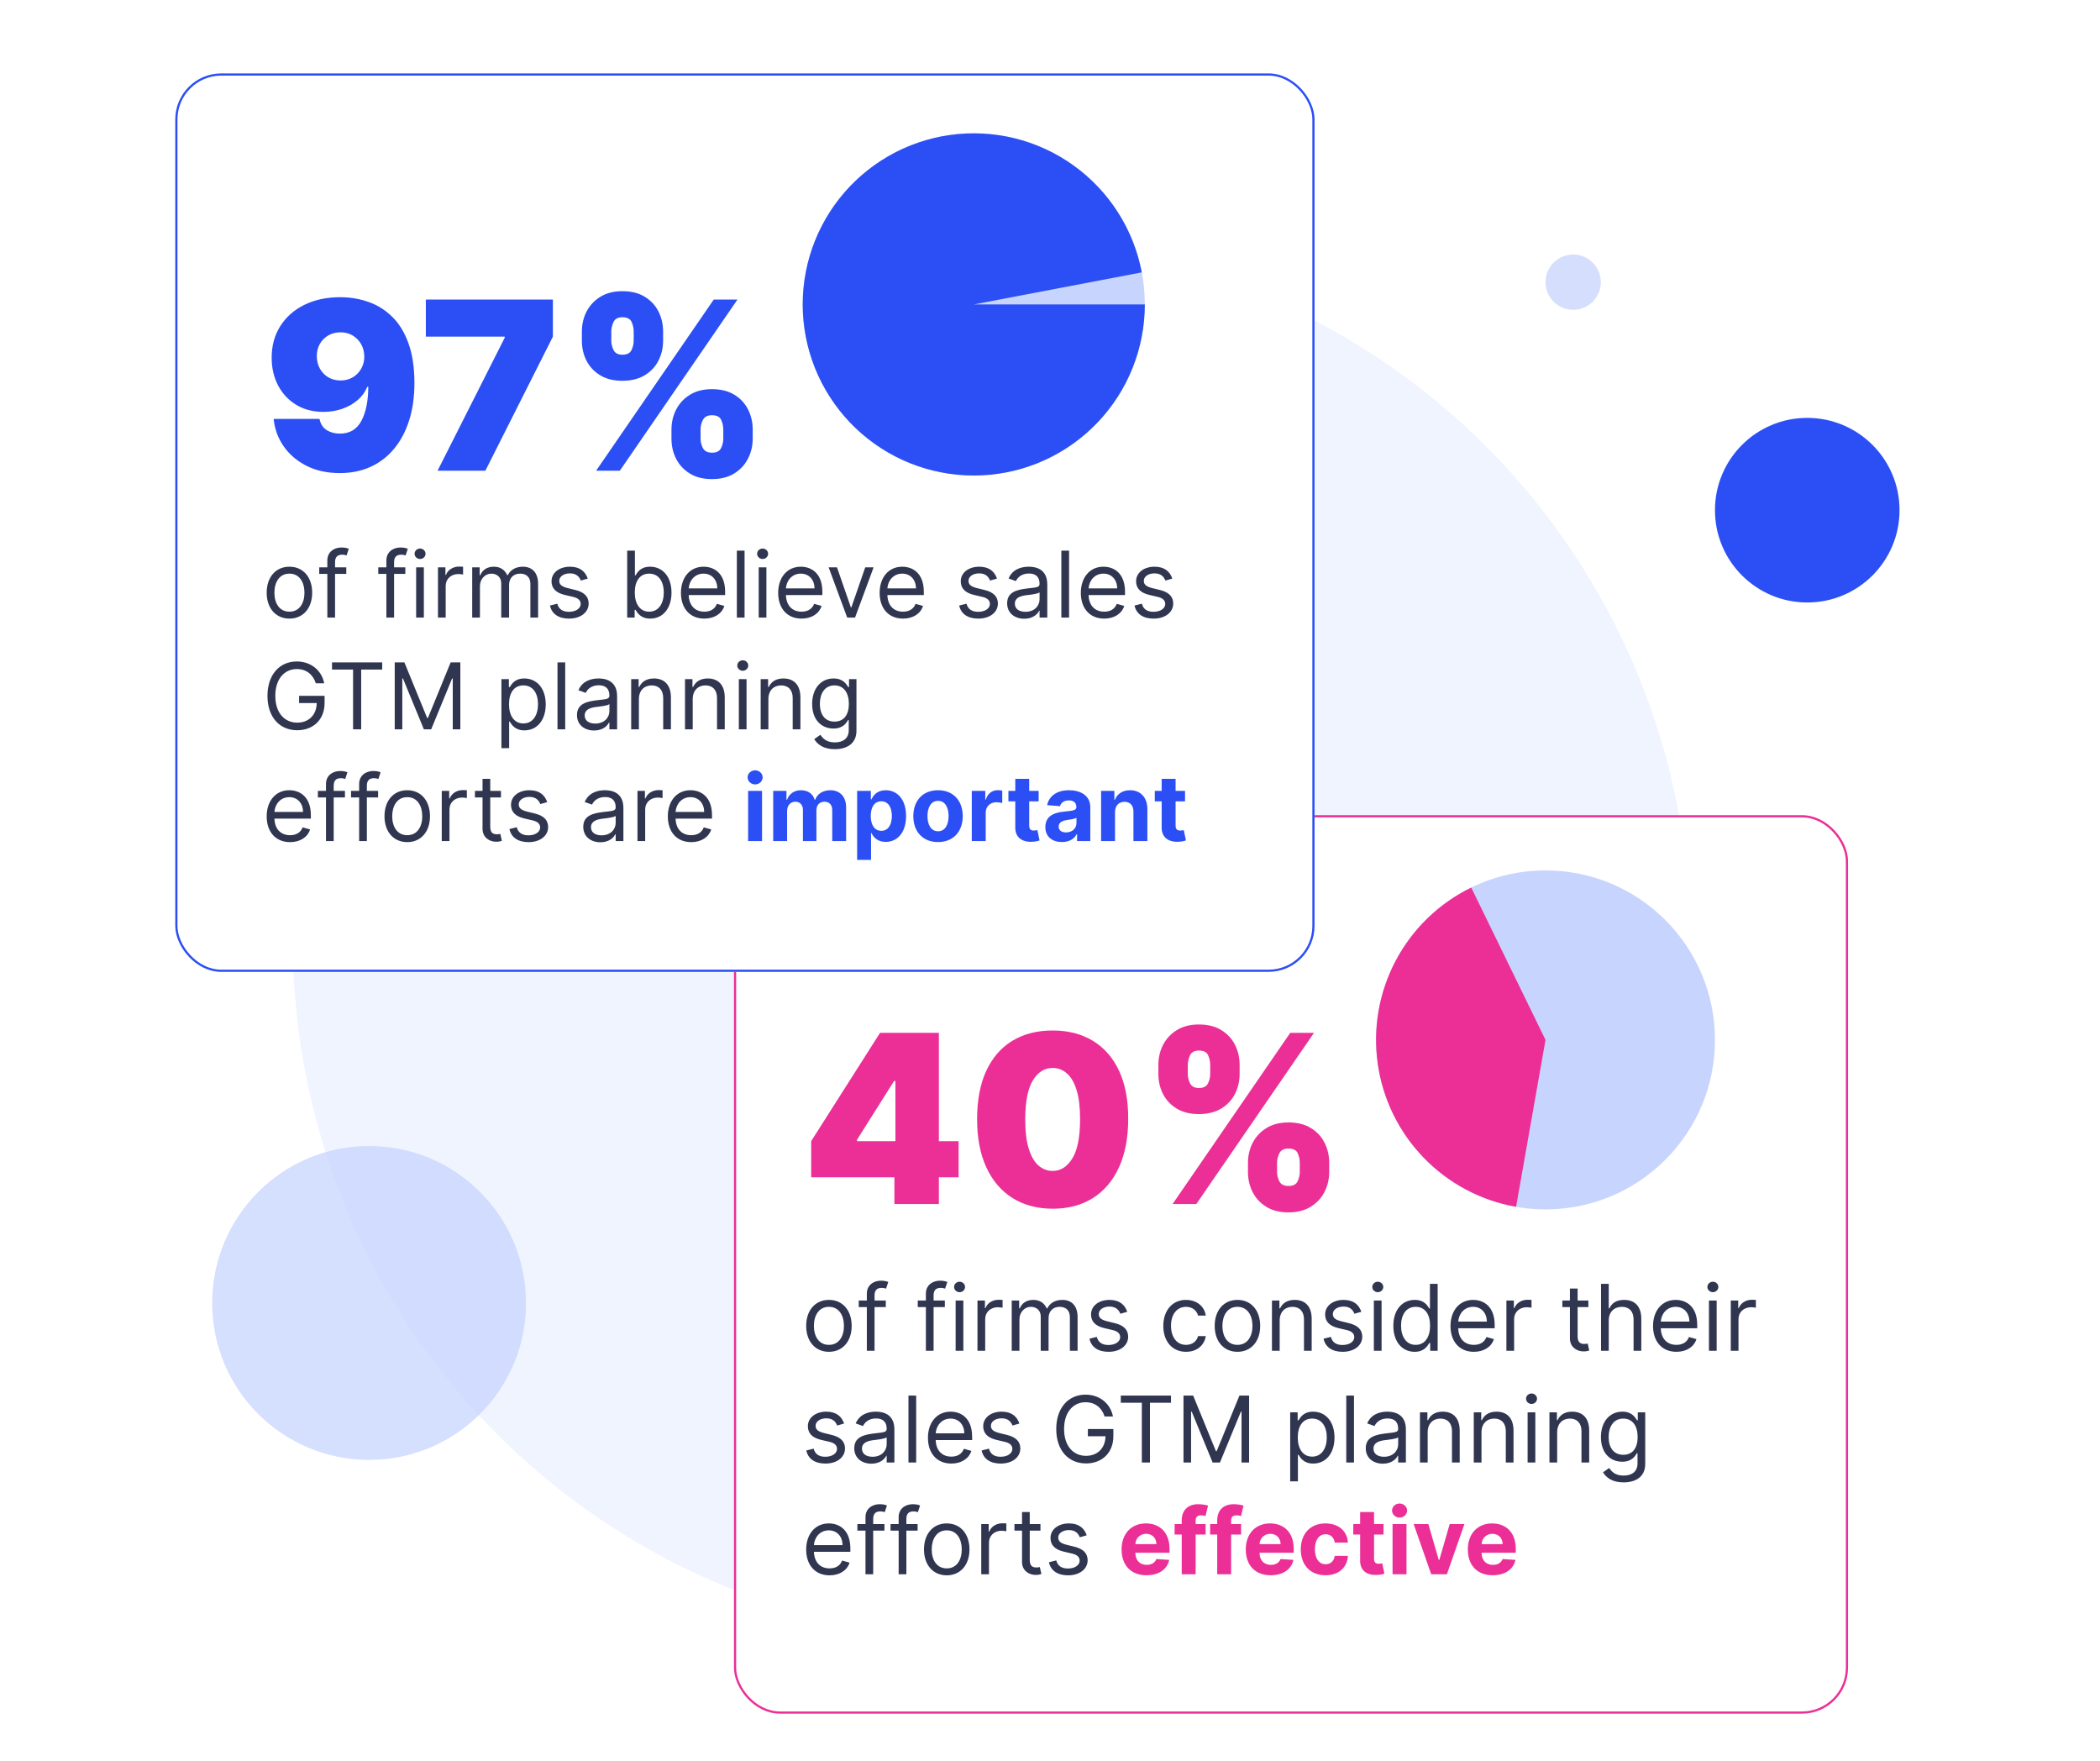
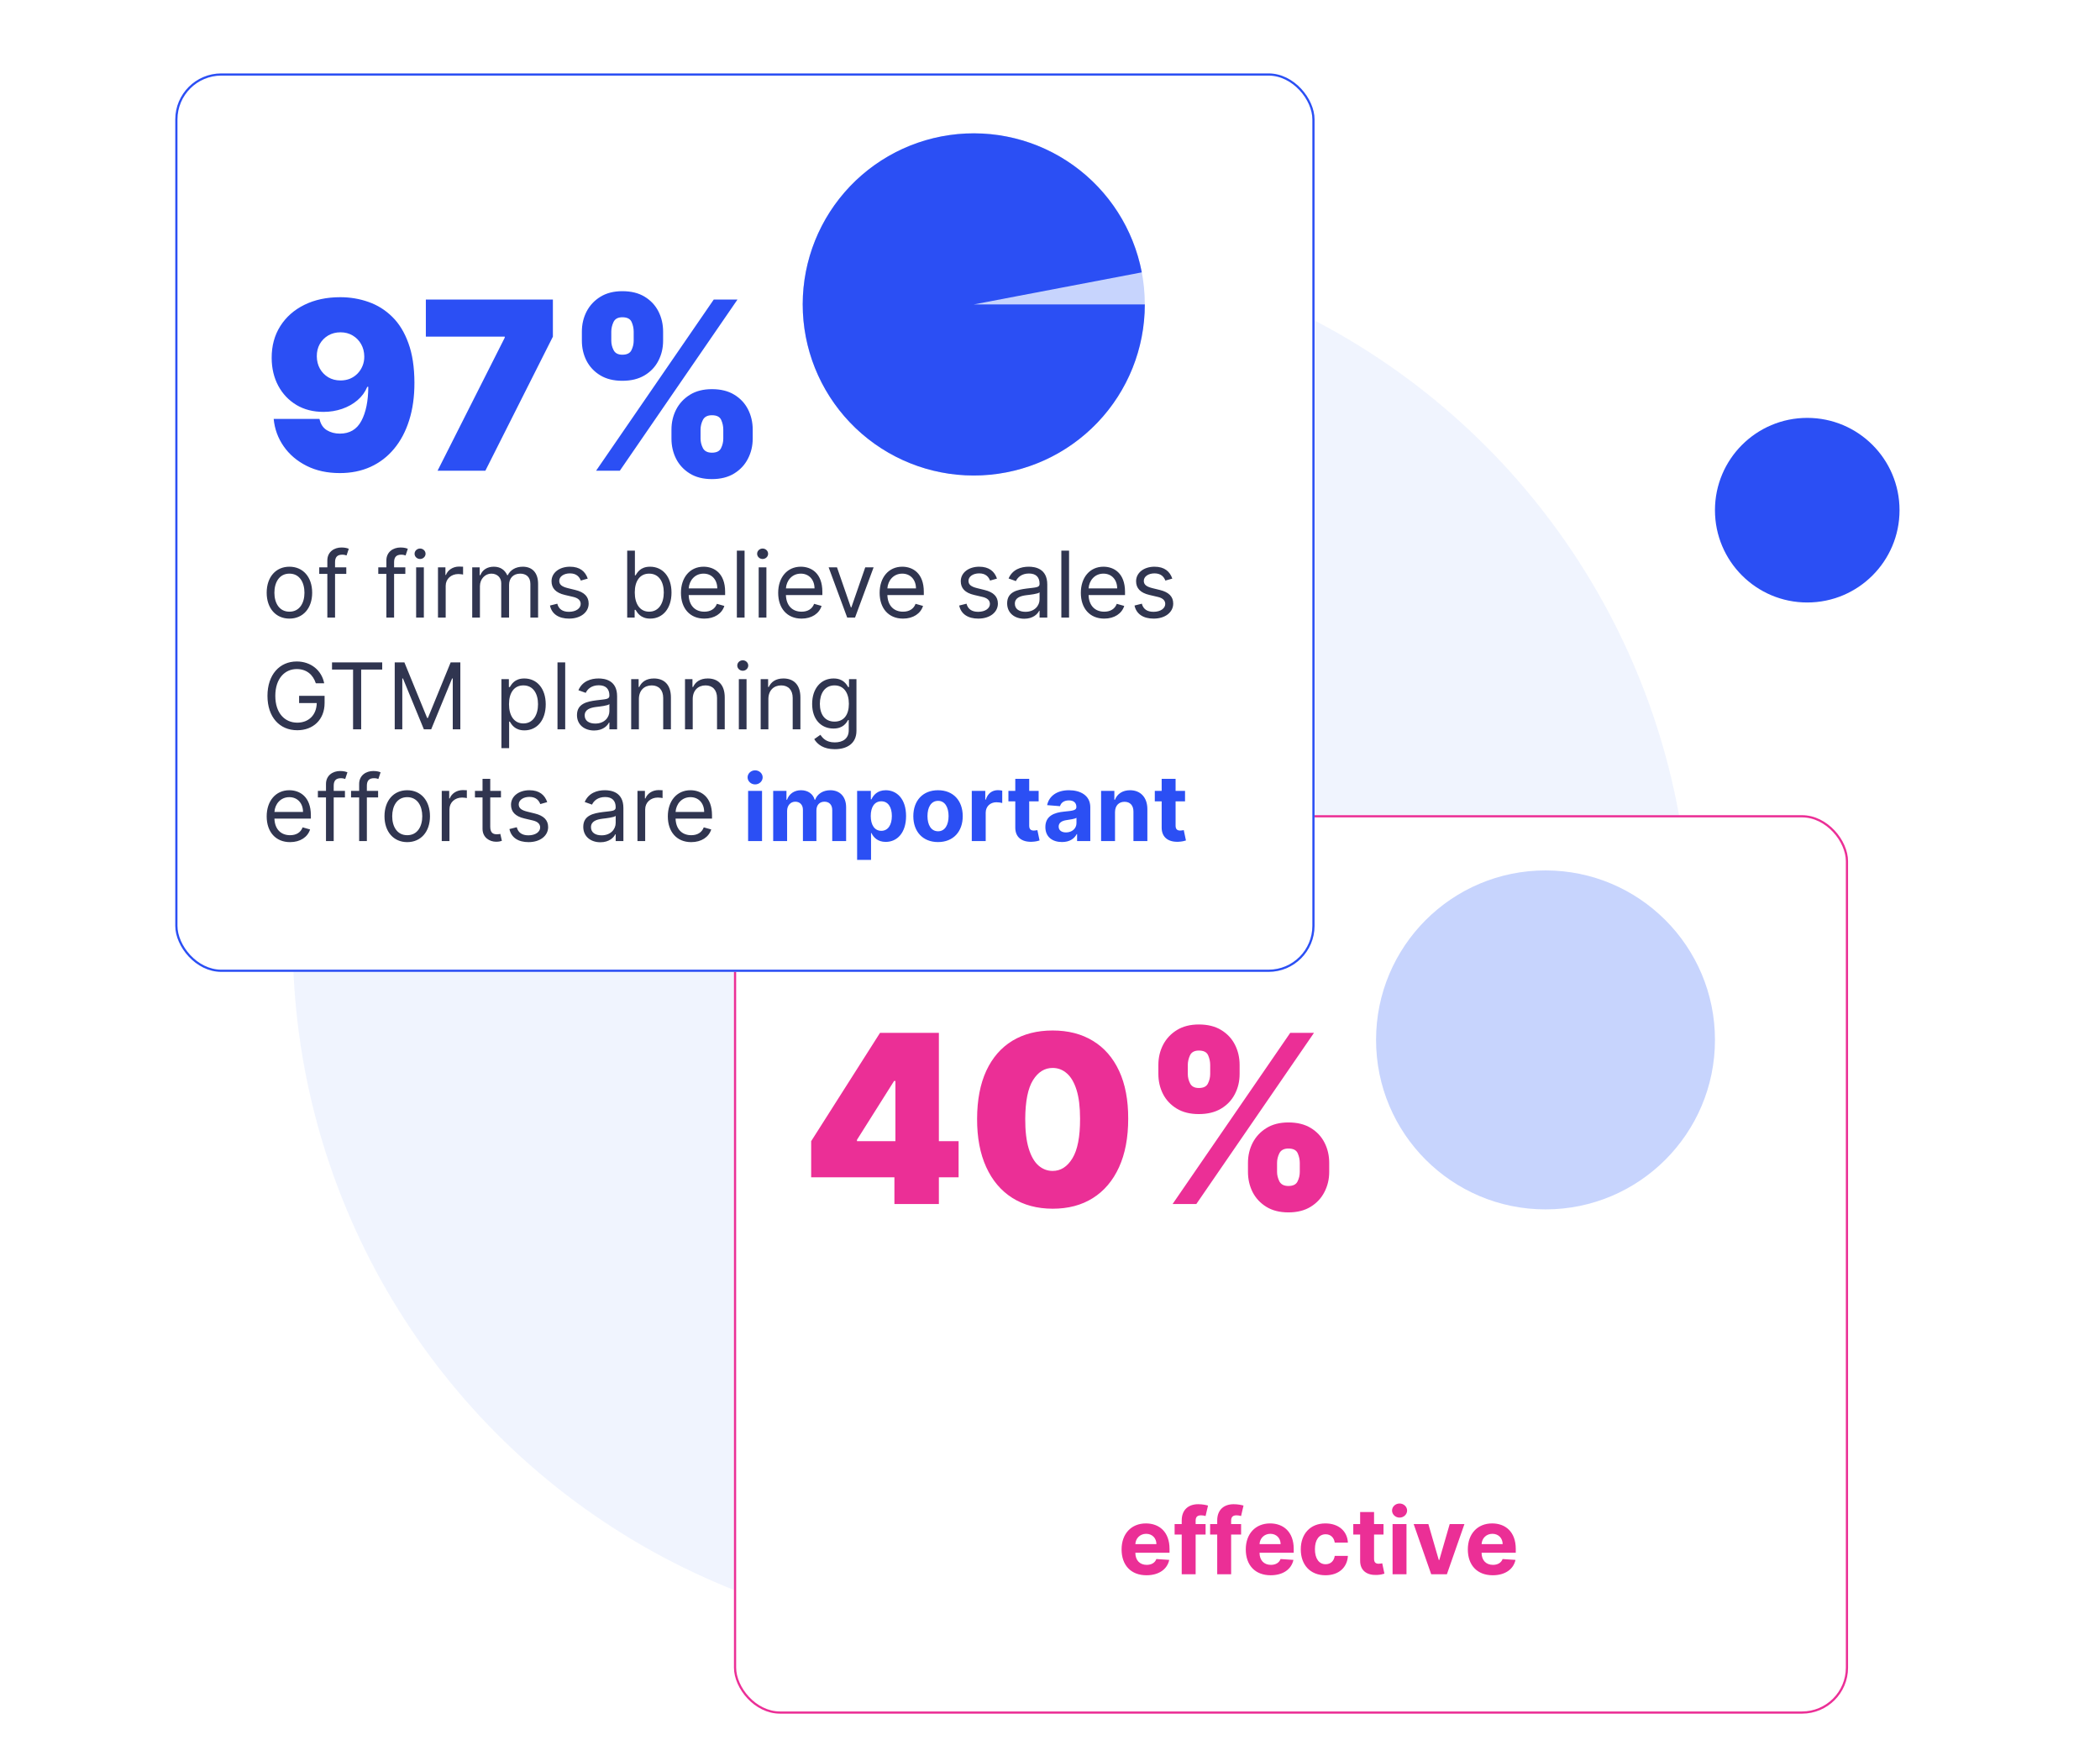
<svg xmlns="http://www.w3.org/2000/svg" width="1917" height="1607" viewBox="0 0 1917 1607" fill="none">
  <rect width="1917" height="1607" fill="white" />
  <circle cx="905.112" cy="858.112" r="637.888" fill="#C7D4FD" fill-opacity="0.25" />
  <circle cx="1649.76" cy="465.632" r="84.241" fill="#2B4FF4" />
-   <circle cx="1436.08" cy="257.516" r="25.25" fill="#D5DFFD" />
-   <circle cx="336.937" cy="1189.18" r="143.227" fill="#C7D4FD" fill-opacity="0.75" />
  <g filter="url(#filter0_dd_33_987)">
    <rect x="670" y="736" width="1017" height="820" rx="42" fill="white" />
    <rect x="671" y="737" width="1015" height="818" rx="41" stroke="#EB2F96" stroke-width="2" />
    <g filter="url(#filter1_dd_33_987)">
      <circle cx="1410.83" cy="936.77" r="154.687" fill="#C7D4FD" />
-       <path d="M1383.97 1089.11C1351.8 1083.43 1322.25 1067.72 1299.56 1044.22C1276.87 1020.73 1262.2 990.646 1257.65 958.298C1253.1 925.949 1258.92 892.991 1274.25 864.149C1289.59 835.306 1313.66 812.058 1343.02 797.738L1410.83 936.77L1383.97 1089.11Z" fill="#EB2F96" />
    </g>
    <path d="M740.484 1066.47V1033.51L803.351 934.634H833.258V978.579H816.168L782.293 1032.29V1033.51H875.067V1066.47H740.484ZM816.473 1090.88V1056.4L817.389 1042.06V934.634H857.062V1090.88H816.473ZM960.918 1095.16C946.727 1095.11 934.469 1091.83 924.144 1085.32C913.819 1078.8 905.859 1069.42 900.264 1057.16C894.669 1044.9 891.897 1030.21 891.948 1013.06C891.999 995.873 894.796 981.275 900.34 969.271C905.935 957.268 913.87 948.138 924.144 941.882C934.469 935.625 946.727 932.497 960.918 932.497C975.109 932.497 987.367 935.651 997.692 941.958C1008.02 948.214 1015.98 957.344 1021.57 969.348C1027.17 981.351 1029.94 995.924 1029.89 1013.06C1029.89 1030.31 1027.09 1045.06 1021.5 1057.32C1015.9 1069.57 1007.94 1078.96 997.616 1085.47C987.341 1091.93 975.109 1095.16 960.918 1095.16ZM960.918 1060.67C968.242 1060.67 974.244 1056.86 978.923 1049.23C983.654 1041.55 985.993 1029.49 985.942 1013.06C985.942 1002.33 984.874 993.558 982.738 986.743C980.602 979.927 977.652 974.892 973.888 971.636C970.124 968.33 965.801 966.677 960.918 966.677C953.594 966.677 947.617 970.39 942.989 977.816C938.36 985.242 935.995 996.992 935.893 1013.06C935.842 1024 936.885 1033 939.021 1040.07C941.158 1047.09 944.108 1052.28 947.872 1055.64C951.686 1058.99 956.035 1060.67 960.918 1060.67ZM1139.22 1061.59V1053.35C1139.22 1046.74 1140.64 1040.63 1143.49 1035.04C1146.39 1029.44 1150.59 1024.94 1156.08 1021.53C1161.57 1018.13 1168.26 1016.42 1176.14 1016.42C1184.23 1016.42 1191.02 1018.1 1196.52 1021.46C1202.06 1024.81 1206.26 1029.29 1209.1 1034.88C1211.95 1040.48 1213.38 1046.63 1213.38 1053.35V1061.59C1213.38 1068.2 1211.93 1074.3 1209.03 1079.9C1206.18 1085.49 1201.98 1089.99 1196.44 1093.4C1190.89 1096.81 1184.13 1098.51 1176.14 1098.51C1168.16 1098.51 1161.42 1096.81 1155.93 1093.4C1150.43 1089.99 1146.26 1085.49 1143.41 1079.9C1140.62 1074.3 1139.22 1068.2 1139.22 1061.59ZM1165.77 1053.35V1061.59C1165.77 1064.49 1166.48 1067.36 1167.9 1070.21C1169.38 1073.01 1172.13 1074.41 1176.14 1074.41C1180.37 1074.41 1183.14 1073.03 1184.46 1070.29C1185.83 1067.54 1186.52 1064.64 1186.52 1061.59V1053.35C1186.52 1050.3 1185.88 1047.35 1184.61 1044.5C1183.34 1041.65 1180.52 1040.23 1176.14 1040.23C1172.13 1040.23 1169.38 1041.65 1167.9 1044.5C1166.48 1047.35 1165.77 1050.3 1165.77 1053.35ZM1057.43 972.17V963.931C1057.43 957.217 1058.88 951.062 1061.78 945.467C1064.73 939.872 1068.95 935.397 1074.44 932.04C1079.94 928.683 1086.57 927.004 1094.36 927.004C1102.44 927.004 1109.23 928.683 1114.73 932.04C1120.27 935.397 1124.47 939.872 1127.32 945.467C1130.16 951.062 1131.59 957.217 1131.59 963.931V972.17C1131.59 978.884 1130.14 985.013 1127.24 990.557C1124.39 996.102 1120.2 1000.53 1114.65 1003.83C1109.11 1007.14 1102.34 1008.79 1094.36 1008.79C1086.37 1008.79 1079.63 1007.11 1074.14 1003.76C1068.65 1000.4 1064.47 995.949 1061.63 990.405C1058.83 984.861 1057.43 978.783 1057.43 972.17ZM1084.29 963.931V972.17C1084.29 975.222 1085 978.121 1086.42 980.868C1087.85 983.615 1090.49 984.988 1094.36 984.988C1098.58 984.988 1101.35 983.615 1102.67 980.868C1104.05 978.121 1104.73 975.222 1104.73 972.17V963.931C1104.73 960.879 1104.1 957.929 1102.83 955.081C1101.55 952.232 1098.73 950.808 1094.36 950.808C1090.34 950.808 1087.64 952.283 1086.27 955.233C1084.95 958.132 1084.29 961.031 1084.29 963.931ZM1070.4 1090.88L1177.82 934.634H1199.49L1092.07 1090.88H1070.4Z" fill="#EB2F96" />
-     <path d="M756.691 1225.75C744.282 1225.75 735.929 1216.32 735.929 1202.12C735.929 1187.8 744.282 1178.38 756.691 1178.38C769.1 1178.38 777.452 1187.8 777.452 1202.12C777.452 1216.32 769.1 1225.75 756.691 1225.75ZM756.691 1219.42C766.117 1219.42 770.412 1211.31 770.412 1202.12C770.412 1192.93 766.117 1184.7 756.691 1184.7C747.264 1184.7 742.969 1192.93 742.969 1202.12C742.969 1211.31 747.264 1219.42 756.691 1219.42ZM808.601 1178.97V1184.94H798.34V1224.79H791.3V1184.94H783.903V1178.97H791.3V1172.65C791.3 1164.77 797.624 1160.84 804.187 1160.84C807.647 1160.84 809.795 1161.55 810.869 1162.03L808.84 1168.11C808.124 1167.88 806.931 1167.4 804.903 1167.4C800.249 1167.4 798.34 1169.78 798.34 1174.32V1178.97H808.601ZM862.496 1178.97V1184.94H852.235V1224.79H845.195V1184.94H837.797V1178.97H845.195V1172.65C845.195 1164.77 851.519 1160.84 858.081 1160.84C861.541 1160.84 863.689 1161.55 864.763 1162.03L862.735 1168.11C862.019 1167.88 860.826 1167.4 858.797 1167.4C854.144 1167.4 852.235 1169.78 852.235 1174.32V1178.97H862.496ZM872.362 1224.79V1178.97H879.402V1224.79H872.362ZM875.942 1171.34C873.197 1171.34 870.93 1169.19 870.93 1166.56C870.93 1163.94 873.197 1161.79 875.942 1161.79C878.686 1161.79 880.953 1163.94 880.953 1166.56C880.953 1169.19 878.686 1171.34 875.942 1171.34ZM892.296 1224.79V1178.97H899.097V1185.89H899.574C901.245 1181.36 906.017 1178.26 911.506 1178.26C912.55 1178.26 914.399 1178.32 915.205 1178.38V1185.53C914.728 1185.42 912.789 1185.06 910.909 1185.06C904.228 1185.06 899.335 1189.59 899.335 1195.8V1224.79H892.296ZM923.55 1224.79V1178.97H930.351V1186.13H930.947C932.856 1181.24 937.271 1178.38 943.237 1178.38C949.263 1178.38 953.26 1181.24 955.527 1186.13H956.004C958.361 1181.39 963.163 1178.38 969.726 1178.38C977.899 1178.38 983.686 1183.36 983.686 1194.13V1224.79H976.646V1194.13C976.646 1187.35 972.351 1184.7 967.339 1184.7C960.896 1184.7 957.197 1189.05 957.197 1194.96V1224.79H950.038V1193.41C950.038 1188.19 946.31 1184.7 940.97 1184.7C935.481 1184.7 930.589 1189.44 930.589 1196.15V1224.79H923.55ZM1029.01 1189.23L1022.69 1191.02C1021.47 1187.86 1018.93 1184.46 1012.78 1184.46C1007.18 1184.46 1003 1187.32 1003 1191.26C1003 1194.78 1005.45 1196.6 1010.88 1197.94L1017.68 1199.61C1025.85 1201.61 1029.85 1205.64 1029.85 1212.02C1029.85 1219.93 1022.6 1225.75 1011.95 1225.75C1002.58 1225.75 996.17 1221.6 994.529 1213.81L1001.21 1212.14C1002.46 1217.06 1006.07 1219.54 1011.83 1219.54C1018.39 1219.54 1022.57 1216.32 1022.57 1212.38C1022.57 1209.22 1020.39 1207.01 1015.77 1205.94L1008.13 1204.15C999.719 1202.18 995.961 1197.94 995.961 1191.62C995.961 1183.86 1003.12 1178.38 1012.78 1178.38C1021.85 1178.38 1026.8 1182.73 1029.01 1189.23ZM1082.68 1225.75C1069.8 1225.75 1061.92 1215.84 1061.92 1202.12C1061.92 1188.16 1070.15 1178.38 1082.56 1178.38C1092.23 1178.38 1099.51 1184.1 1100.7 1192.69H1093.66C1092.59 1188.52 1088.89 1184.7 1082.68 1184.7C1074.45 1184.7 1068.96 1191.5 1068.96 1201.88C1068.96 1212.5 1074.33 1219.42 1082.68 1219.42C1088.17 1219.42 1092.35 1216.44 1093.66 1211.43H1100.7C1099.51 1219.54 1092.82 1225.75 1082.68 1225.75ZM1129.6 1225.75C1117.2 1225.75 1108.84 1216.32 1108.84 1202.12C1108.84 1187.8 1117.2 1178.38 1129.6 1178.38C1142.01 1178.38 1150.37 1187.8 1150.37 1202.12C1150.37 1216.32 1142.01 1225.75 1129.6 1225.75ZM1129.6 1219.42C1139.03 1219.42 1143.33 1211.31 1143.33 1202.12C1143.33 1192.93 1139.03 1184.7 1129.6 1184.7C1120.18 1184.7 1115.88 1192.93 1115.88 1202.12C1115.88 1211.31 1120.18 1219.42 1129.6 1219.42ZM1168.15 1197.23V1224.79H1161.11V1178.97H1167.91V1186.13H1168.51C1170.66 1181.48 1174.95 1178.38 1181.87 1178.38C1191.15 1178.38 1197.38 1183.98 1197.38 1195.68V1224.79H1190.35V1196.15C1190.35 1188.97 1186.38 1184.7 1179.85 1184.7C1173.1 1184.7 1168.15 1189.23 1168.15 1197.23ZM1242.7 1189.23L1236.38 1191.02C1235.16 1187.86 1232.62 1184.46 1226.48 1184.46C1220.87 1184.46 1216.69 1187.32 1216.69 1191.26C1216.69 1194.78 1219.14 1196.6 1224.57 1197.94L1231.37 1199.61C1239.54 1201.61 1243.54 1205.64 1243.54 1212.02C1243.54 1219.93 1236.29 1225.75 1225.64 1225.75C1216.27 1225.75 1209.86 1221.6 1208.22 1213.81L1214.9 1212.14C1216.16 1217.06 1219.76 1219.54 1225.52 1219.54C1232.08 1219.54 1236.26 1216.32 1236.26 1212.38C1236.26 1209.22 1234.08 1207.01 1229.46 1205.94L1221.82 1204.15C1213.41 1202.18 1209.65 1197.94 1209.65 1191.62C1209.65 1183.86 1216.81 1178.38 1226.48 1178.38C1235.54 1178.38 1240.5 1182.73 1242.7 1189.23ZM1254.14 1224.79V1178.97H1261.18V1224.79H1254.14ZM1257.72 1171.34C1254.97 1171.34 1252.7 1169.19 1252.7 1166.56C1252.7 1163.94 1254.97 1161.79 1257.72 1161.79C1260.46 1161.79 1262.73 1163.94 1262.73 1166.56C1262.73 1169.19 1260.46 1171.34 1257.72 1171.34ZM1291.37 1225.75C1279.92 1225.75 1271.92 1216.56 1271.92 1202C1271.92 1187.56 1279.92 1178.38 1291.49 1178.38C1300.44 1178.38 1303.18 1183.86 1304.73 1186.25H1305.33V1163.7H1312.37V1224.79H1305.57V1217.75H1304.73C1303.18 1220.26 1300.2 1225.75 1291.37 1225.75ZM1292.32 1219.42C1300.8 1219.42 1305.45 1212.26 1305.45 1201.88C1305.45 1191.62 1300.92 1184.7 1292.32 1184.7C1283.38 1184.7 1278.96 1192.22 1278.96 1201.88C1278.96 1211.67 1283.5 1219.42 1292.32 1219.42ZM1345.45 1225.75C1332.21 1225.75 1324.09 1216.32 1324.09 1202.24C1324.09 1188.16 1332.33 1178.38 1344.74 1178.38C1354.28 1178.38 1364.42 1184.22 1364.42 1201.28V1204.27H1331.16C1331.49 1214.08 1337.19 1219.42 1345.45 1219.42C1350.97 1219.42 1355.12 1217.03 1356.91 1212.26L1363.71 1214.17C1361.56 1221.09 1354.76 1225.75 1345.45 1225.75ZM1331.16 1198.18H1357.26C1357.26 1190.43 1352.37 1184.7 1344.74 1184.7C1336.68 1184.7 1331.64 1191.05 1331.16 1198.18ZM1375.13 1224.79V1178.97H1381.93V1185.89H1382.41C1384.08 1181.36 1388.85 1178.26 1394.34 1178.26C1395.39 1178.26 1397.24 1178.32 1398.04 1178.38V1185.53C1397.56 1185.42 1395.62 1185.06 1393.75 1185.06C1387.06 1185.06 1382.17 1189.59 1382.17 1195.8V1224.79H1375.13ZM1449.94 1178.97V1184.94H1440.15V1211.67C1440.15 1217.63 1443.14 1218.59 1446.24 1218.59C1447.79 1218.59 1448.74 1218.35 1449.34 1218.23L1450.77 1224.55C1449.82 1224.91 1448.15 1225.39 1445.52 1225.39C1439.56 1225.39 1433.11 1221.57 1433.11 1213.57V1184.94H1426.19V1178.97H1433.11V1168H1440.15V1178.97H1449.94ZM1468.55 1197.23V1224.79H1461.51V1163.7H1468.55V1186.13H1469.15C1471.29 1181.39 1475.41 1178.38 1482.63 1178.38C1492 1178.38 1498.26 1183.89 1498.26 1195.68V1224.79H1491.22V1196.15C1491.22 1188.88 1487.22 1184.7 1480.6 1184.7C1473.65 1184.7 1468.55 1189.23 1468.55 1197.23ZM1530.35 1225.75C1517.11 1225.75 1508.99 1216.32 1508.99 1202.24C1508.99 1188.16 1517.22 1178.38 1529.63 1178.38C1539.18 1178.38 1549.32 1184.22 1549.32 1201.28V1204.27H1516.06C1516.39 1214.08 1522.09 1219.42 1530.35 1219.42C1535.87 1219.42 1540.01 1217.03 1541.8 1212.26L1548.61 1214.17C1546.46 1221.09 1539.66 1225.75 1530.35 1225.75ZM1516.06 1198.18H1542.16C1542.16 1190.43 1537.27 1184.7 1529.63 1184.7C1521.58 1184.7 1516.54 1191.05 1516.06 1198.18ZM1560.03 1224.79V1178.97H1567.07V1224.79H1560.03ZM1563.61 1171.34C1560.87 1171.34 1558.6 1169.19 1558.6 1166.56C1558.6 1163.94 1560.87 1161.79 1563.61 1161.79C1566.35 1161.79 1568.62 1163.94 1568.62 1166.56C1568.62 1169.19 1566.35 1171.34 1563.61 1171.34ZM1579.96 1224.79V1178.97H1586.76V1185.89H1587.24C1588.91 1181.36 1593.69 1178.26 1599.17 1178.26C1600.22 1178.26 1602.07 1178.32 1602.87 1178.38V1185.53C1602.4 1185.42 1600.46 1185.06 1598.58 1185.06C1591.9 1185.06 1587 1189.59 1587 1195.8V1224.79H1579.96ZM770.532 1291.23L764.208 1293.02C762.985 1289.86 760.449 1286.46 754.304 1286.46C748.696 1286.46 744.52 1289.32 744.52 1293.26C744.52 1296.78 746.966 1298.6 752.395 1299.94L759.196 1301.61C767.37 1303.61 771.367 1307.64 771.367 1314.02C771.367 1321.93 764.118 1327.75 753.469 1327.75C744.103 1327.75 737.689 1323.6 736.049 1315.81L742.73 1314.14C743.983 1319.06 747.593 1321.54 753.35 1321.54C759.912 1321.54 764.088 1318.32 764.088 1314.38C764.088 1311.22 761.911 1309.01 757.287 1307.94L749.651 1306.15C741.239 1304.18 737.48 1299.94 737.48 1293.62C737.48 1285.86 744.639 1280.38 754.304 1280.38C763.372 1280.38 768.324 1284.73 770.532 1291.23ZM795.447 1327.86C786.736 1327.86 779.816 1322.73 779.816 1313.78C779.816 1303.28 789.093 1301.41 797.594 1300.3C805.947 1299.23 809.407 1299.53 809.407 1296.13V1295.89C809.407 1290.01 806.215 1286.58 799.742 1286.58C793.03 1286.58 789.361 1290.16 787.81 1293.5L781.128 1291.11C784.708 1282.76 792.583 1280.38 799.503 1280.38C805.35 1280.38 816.447 1282.05 816.447 1296.6V1326.79H809.407V1320.59H809.049C807.617 1323.57 803.441 1327.86 795.447 1327.86ZM796.521 1321.54C804.873 1321.54 809.407 1315.93 809.407 1310.21V1303.76C808.214 1305.19 800.219 1306.03 797.236 1306.39C791.748 1307.1 786.856 1308.77 786.856 1314.14C786.856 1319.03 790.913 1321.54 796.521 1321.54ZM836.335 1265.7V1326.79H829.296V1265.7H836.335ZM868.44 1327.75C855.195 1327.75 847.082 1318.32 847.082 1304.24C847.082 1290.16 855.315 1280.38 867.724 1280.38C877.269 1280.38 887.411 1286.22 887.411 1303.28V1306.27H854.151C854.479 1316.08 860.177 1321.42 868.44 1321.42C873.958 1321.42 878.104 1319.03 879.894 1314.26L886.695 1316.17C884.547 1323.09 877.746 1327.75 868.44 1327.75ZM854.151 1300.18H880.252C880.252 1292.43 875.36 1286.7 867.724 1286.7C859.67 1286.7 854.628 1293.05 854.151 1300.18ZM930.574 1291.23L924.251 1293.02C923.028 1289.86 920.492 1286.46 914.347 1286.46C908.739 1286.46 904.563 1289.32 904.563 1293.26C904.563 1296.78 907.009 1298.6 912.438 1299.94L919.239 1301.61C927.413 1303.61 931.41 1307.64 931.41 1314.02C931.41 1321.93 924.161 1327.75 913.512 1327.75C904.146 1327.75 897.732 1323.6 896.092 1315.81L902.773 1314.14C904.026 1319.06 907.636 1321.54 913.393 1321.54C919.955 1321.54 924.131 1318.32 924.131 1314.38C924.131 1311.22 921.954 1309.01 917.33 1307.94L909.694 1306.15C901.282 1304.18 897.523 1299.94 897.523 1293.62C897.523 1285.86 904.682 1280.38 914.347 1280.38C923.415 1280.38 928.367 1284.73 930.574 1291.23ZM1008.35 1284.79C1005.75 1276.77 999.757 1271.78 990.927 1271.78C980.069 1271.78 971.359 1280.38 971.359 1296.25C971.359 1312.11 980.069 1320.71 991.404 1320.71C1001.76 1320.71 1008.97 1313.78 1009.18 1302.81H993.075V1296.25H1016.34V1302.81C1016.34 1317.93 1005.96 1327.63 991.404 1327.63C975.177 1327.63 964.2 1315.57 964.2 1296.25C964.2 1276.92 975.267 1264.86 990.927 1264.86C1003.81 1264.86 1013.72 1272.98 1015.98 1284.79H1008.35ZM1023.13 1272.26V1265.7H1068.95V1272.26H1049.74V1326.79H1042.34V1272.26H1023.13ZM1080.36 1265.7H1089.19L1109.95 1316.41H1110.67L1131.43 1265.7H1140.26V1326.79H1133.34V1280.38H1132.74L1113.65 1326.79H1106.97L1087.88 1280.38H1087.28V1326.79H1080.36V1265.7ZM1177.76 1343.97V1280.97H1184.57V1288.25H1185.4C1186.95 1285.86 1189.7 1280.38 1198.65 1280.38C1210.22 1280.38 1218.21 1289.56 1218.21 1304C1218.21 1318.56 1210.22 1327.75 1198.76 1327.75C1189.93 1327.75 1186.95 1322.26 1185.4 1319.75H1184.8V1343.97H1177.76ZM1184.68 1303.88C1184.68 1314.26 1189.34 1321.42 1197.81 1321.42C1206.64 1321.42 1211.17 1313.67 1211.17 1303.88C1211.17 1294.22 1206.76 1286.7 1197.81 1286.7C1189.22 1286.7 1184.68 1293.62 1184.68 1303.88ZM1235.99 1265.7V1326.79H1228.95V1265.7H1235.99ZM1262.37 1327.86C1253.66 1327.86 1246.74 1322.73 1246.74 1313.78C1246.74 1303.28 1256.01 1301.41 1264.52 1300.3C1272.87 1299.23 1276.33 1299.53 1276.33 1296.13V1295.89C1276.33 1290.01 1273.14 1286.58 1266.66 1286.58C1259.95 1286.58 1256.28 1290.16 1254.73 1293.5L1248.05 1291.11C1251.63 1282.76 1259.5 1280.38 1266.43 1280.38C1272.27 1280.38 1283.37 1282.05 1283.37 1296.6V1326.79H1276.33V1320.59H1275.97C1274.54 1323.57 1270.36 1327.86 1262.37 1327.86ZM1263.44 1321.54C1271.79 1321.54 1276.33 1315.93 1276.33 1310.21V1303.76C1275.14 1305.19 1267.14 1306.03 1264.16 1306.39C1258.67 1307.1 1253.78 1308.77 1253.78 1314.14C1253.78 1319.03 1257.83 1321.54 1263.44 1321.54ZM1303.26 1299.23V1326.79H1296.22V1280.97H1303.02V1288.13H1303.62C1305.76 1283.48 1310.06 1280.38 1316.98 1280.38C1326.26 1280.38 1332.49 1285.98 1332.49 1297.68V1326.79H1325.45V1298.15C1325.45 1290.97 1321.48 1286.7 1314.95 1286.7C1308.21 1286.7 1303.26 1291.23 1303.26 1299.23ZM1352.39 1299.23V1326.79H1345.35V1280.97H1352.16V1288.13H1352.75C1354.9 1283.48 1359.2 1280.38 1366.12 1280.38C1375.39 1280.38 1381.63 1285.98 1381.63 1297.68V1326.79H1374.59V1298.15C1374.59 1290.97 1370.62 1286.7 1364.09 1286.7C1357.35 1286.7 1352.39 1291.23 1352.39 1299.23ZM1394.49 1326.79V1280.97H1401.53V1326.79H1394.49ZM1398.07 1273.34C1395.33 1273.34 1393.06 1271.19 1393.06 1268.56C1393.06 1265.94 1395.33 1263.79 1398.07 1263.79C1400.81 1263.79 1403.08 1265.94 1403.08 1268.56C1403.08 1271.19 1400.81 1273.34 1398.07 1273.34ZM1421.46 1299.23V1326.79H1414.42V1280.97H1421.23V1288.13H1421.82C1423.97 1283.48 1428.27 1280.38 1435.19 1280.38C1444.46 1280.38 1450.7 1285.98 1450.7 1297.68V1326.79H1443.66V1298.15C1443.66 1290.97 1439.69 1286.7 1433.16 1286.7C1426.42 1286.7 1421.46 1291.23 1421.46 1299.23ZM1482.06 1344.93C1471.82 1344.93 1466.19 1340.54 1463.32 1335.74L1468.93 1331.8C1470.81 1334.34 1473.73 1338.72 1482.06 1338.72C1489.45 1338.72 1494.82 1335.26 1494.82 1327.63V1318.32H1494.23C1492.67 1320.82 1489.81 1326.07 1480.86 1326.07C1469.77 1326.07 1461.41 1317.96 1461.41 1303.64C1461.41 1289.56 1469.41 1280.38 1480.98 1280.38C1489.93 1280.38 1492.79 1285.86 1494.35 1288.25H1495.06V1280.97H1501.86V1328.1C1501.86 1339.92 1493.03 1344.93 1482.06 1344.93ZM1481.82 1319.75C1490.29 1319.75 1494.94 1313.67 1494.94 1303.52C1494.94 1293.62 1490.41 1286.7 1481.82 1286.7C1472.87 1286.7 1468.45 1294.22 1468.45 1303.52C1468.45 1313.07 1472.99 1319.75 1481.82 1319.75ZM757.287 1429.75C744.043 1429.75 735.929 1420.32 735.929 1406.24C735.929 1392.16 744.162 1382.38 756.571 1382.38C766.117 1382.38 776.259 1388.22 776.259 1405.28V1408.27H742.999C743.327 1418.08 749.024 1423.42 757.287 1423.42C762.806 1423.42 766.952 1421.03 768.742 1416.26L775.543 1418.17C773.395 1425.09 766.594 1429.75 757.287 1429.75ZM742.999 1402.18H769.1C769.1 1394.43 764.208 1388.7 756.571 1388.7C748.517 1388.7 743.476 1395.05 742.999 1402.18ZM807.371 1382.97V1388.94H797.11V1428.79H790.07V1388.94H782.672V1382.97H790.07V1376.65C790.07 1368.77 796.394 1364.84 802.956 1364.84C806.416 1364.84 808.564 1365.55 809.638 1366.03L807.61 1372.11C806.894 1371.88 805.701 1371.4 803.672 1371.4C799.019 1371.4 797.11 1373.78 797.11 1378.32V1382.97H807.371ZM837.641 1382.97V1388.94H827.379V1428.79H820.339V1388.94H812.942V1382.97H820.339V1376.65C820.339 1368.77 826.663 1364.84 833.226 1364.84C836.686 1364.84 838.834 1365.55 839.908 1366.03L837.879 1372.11C837.163 1371.88 835.97 1371.4 833.942 1371.4C829.288 1371.4 827.379 1373.78 827.379 1378.32V1382.97H837.641ZM864.234 1429.75C851.824 1429.75 843.472 1420.32 843.472 1406.12C843.472 1391.8 851.824 1382.38 864.234 1382.38C876.643 1382.38 884.995 1391.8 884.995 1406.12C884.995 1420.32 876.643 1429.75 864.234 1429.75ZM864.234 1423.42C873.66 1423.42 877.955 1415.31 877.955 1406.12C877.955 1396.93 873.66 1388.7 864.234 1388.7C854.807 1388.7 850.512 1396.93 850.512 1406.12C850.512 1415.31 854.807 1423.42 864.234 1423.42ZM895.741 1428.79V1382.97H902.542V1389.89H903.019C904.69 1385.36 909.463 1382.26 914.951 1382.26C915.995 1382.26 917.845 1382.32 918.65 1382.38V1389.53C918.173 1389.42 916.234 1389.06 914.355 1389.06C907.673 1389.06 902.781 1393.59 902.781 1399.8V1428.79H895.741ZM949.792 1382.97V1388.94H940.008V1415.67C940.008 1421.63 942.991 1422.59 946.093 1422.59C947.644 1422.59 948.599 1422.35 949.196 1422.23L950.627 1428.55C949.673 1428.91 948.002 1429.39 945.377 1429.39C939.411 1429.39 932.968 1425.57 932.968 1417.57V1388.94H926.048V1382.97H932.968V1372H940.008V1382.97H949.792ZM992.016 1393.23L985.692 1395.02C984.469 1391.86 981.934 1388.46 975.789 1388.46C970.181 1388.46 966.005 1391.32 966.005 1395.26C966.005 1398.78 968.451 1400.6 973.88 1401.94L980.681 1403.61C988.854 1405.61 992.851 1409.64 992.851 1416.02C992.851 1423.93 985.603 1429.75 974.953 1429.75C965.587 1429.75 959.174 1425.6 957.533 1417.81L964.215 1416.14C965.468 1421.06 969.077 1423.54 974.834 1423.54C981.397 1423.54 985.573 1420.32 985.573 1416.38C985.573 1413.22 983.395 1411.01 978.772 1409.94L971.135 1408.15C962.723 1406.18 958.965 1401.94 958.965 1395.62C958.965 1387.86 966.124 1382.38 975.789 1382.38C984.857 1382.38 989.809 1386.73 992.016 1393.23Z" fill="#303550" />
    <path d="M1046.58 1429.69C1032.47 1429.69 1023.85 1420.62 1023.85 1406.09C1023.85 1391.95 1032.59 1382.38 1046.07 1382.38C1058.19 1382.38 1067.61 1390.07 1067.61 1405.64V1409.13H1036.41V1409.16C1036.41 1415.99 1040.44 1420.2 1046.79 1420.2C1051.03 1420.2 1054.31 1418.38 1055.59 1414.89L1067.34 1415.67C1065.55 1424.17 1057.92 1429.69 1046.58 1429.69ZM1036.41 1401.26H1055.65C1055.62 1395.8 1051.8 1391.86 1046.28 1391.86C1040.65 1391.86 1036.68 1396.04 1036.41 1401.26ZM1100.54 1382.97V1392.52H1091.45V1428.79H1078.74V1392.52H1072.26V1382.97H1078.74V1379.66C1078.74 1369.7 1085.15 1364.84 1093.77 1364.84C1097.68 1364.84 1101.17 1365.61 1102.75 1366.09L1100.51 1375.63C1099.5 1375.31 1097.95 1374.98 1096.43 1374.98C1092.7 1374.98 1091.45 1376.8 1091.45 1379.9V1382.97H1100.54ZM1132.95 1382.97V1392.52H1123.85V1428.79H1111.14V1392.52H1104.67V1382.97H1111.14V1379.66C1111.14 1369.7 1117.55 1364.84 1126.17 1364.84C1130.08 1364.84 1133.57 1365.61 1135.15 1366.09L1132.92 1375.63C1131.9 1375.31 1130.35 1374.98 1128.83 1374.98C1125.1 1374.98 1123.85 1376.8 1123.85 1379.9V1382.97H1132.95ZM1159.95 1429.69C1145.84 1429.69 1137.22 1420.62 1137.22 1406.09C1137.22 1391.95 1145.96 1382.38 1159.44 1382.38C1171.55 1382.38 1180.98 1390.07 1180.98 1405.64V1409.13H1149.78V1409.16C1149.78 1415.99 1153.8 1420.2 1160.16 1420.2C1164.39 1420.2 1167.67 1418.38 1168.96 1414.89L1180.71 1415.67C1178.92 1424.17 1171.28 1429.69 1159.95 1429.69ZM1149.78 1401.26H1169.02C1168.99 1395.8 1165.17 1391.86 1159.65 1391.86C1154.01 1391.86 1150.05 1396.04 1149.78 1401.26ZM1209.97 1429.69C1195.86 1429.69 1187.42 1419.99 1187.42 1406.06C1187.42 1392.01 1196.01 1382.38 1209.91 1382.38C1221.87 1382.38 1229.9 1389.33 1230.44 1399.92H1218.44C1217.76 1395.35 1214.78 1392.28 1210.12 1392.28C1204.22 1392.28 1200.34 1397.23 1200.34 1405.88C1200.34 1414.65 1204.19 1419.63 1210.12 1419.63C1214.48 1419.63 1217.7 1416.89 1218.44 1412H1230.44C1229.84 1422.53 1222.17 1429.69 1209.97 1429.69ZM1262.94 1382.97V1392.52H1254.32V1414.71C1254.32 1418.23 1256.08 1419.19 1258.62 1419.19C1259.81 1419.19 1261.15 1418.89 1261.78 1418.77L1263.78 1428.22C1262.5 1428.64 1260.17 1429.3 1256.89 1429.42C1247.67 1429.8 1241.55 1425.36 1241.61 1416.38V1392.52H1235.35V1382.97H1241.61V1372H1254.32V1382.97H1262.94ZM1271.22 1428.79V1382.97H1283.93V1428.79H1271.22ZM1277.6 1377.07C1273.85 1377.07 1270.74 1374.17 1270.74 1370.62C1270.74 1367.1 1273.85 1364.21 1277.6 1364.21C1281.39 1364.21 1284.49 1367.1 1284.49 1370.62C1284.49 1374.17 1281.39 1377.07 1277.6 1377.07ZM1336.82 1382.97L1320.8 1428.79H1306.49L1290.47 1382.97H1303.89L1313.41 1415.76H1313.88L1323.37 1382.97H1336.82ZM1362.65 1429.69C1348.54 1429.69 1339.92 1420.62 1339.92 1406.09C1339.92 1391.95 1348.66 1382.38 1362.14 1382.38C1374.25 1382.38 1383.68 1390.07 1383.68 1405.64V1409.13H1352.48V1409.16C1352.48 1415.99 1356.5 1420.2 1362.86 1420.2C1367.09 1420.2 1370.37 1418.38 1371.66 1414.89L1383.41 1415.67C1381.62 1424.17 1373.98 1429.69 1362.65 1429.69ZM1352.48 1401.26H1371.72C1371.69 1395.8 1367.87 1391.86 1362.35 1391.86C1356.71 1391.86 1352.74 1396.04 1352.48 1401.26Z" fill="#EB2F96" />
  </g>
  <g filter="url(#filter2_dd_33_987)">
    <rect x="160" y="51" width="1040" height="820" rx="42" fill="white" />
    <rect x="161" y="52" width="1038" height="818" rx="41" stroke="#2B4FF4" stroke-width="2" />
    <g filter="url(#filter3_dd_33_987)">
      <circle cx="888.904" cy="257.516" r="156.148" fill="#C7D4FD" />
      <path d="M1045.05 257.516C1045.05 297.656 1029.59 336.254 1001.89 365.297C974.182 394.341 936.355 411.6 896.26 413.491C856.165 415.382 816.882 401.759 786.565 375.452C756.248 349.144 737.227 312.172 733.449 272.211C729.672 232.249 741.428 192.368 766.279 160.846C791.129 129.324 827.164 108.582 866.903 102.926C906.642 97.27 947.033 107.135 979.691 130.473C1012.35 153.811 1034.76 188.828 1042.29 228.257L888.904 257.516H1045.05Z" fill="#2B4FF4" />
    </g>
    <path d="M310.56 255.244C319.665 255.244 328.286 256.694 336.424 259.593C344.562 262.441 351.759 266.942 358.015 273.097C364.322 279.251 369.256 287.288 372.816 297.206C376.428 307.073 378.259 319.026 378.31 333.064C378.361 345.882 376.758 357.402 373.503 367.626C370.299 377.798 365.696 386.47 359.694 393.642C353.743 400.814 346.571 406.307 338.179 410.122C329.837 413.886 320.529 415.768 310.255 415.768C298.709 415.768 288.562 413.555 279.813 409.13C271.065 404.705 264.097 398.754 258.909 391.277C253.721 383.8 250.694 375.484 249.83 366.329H291.639C292.656 371.059 294.894 374.492 298.353 376.629C301.812 378.714 305.779 379.757 310.255 379.757C319.207 379.757 325.743 375.891 329.863 368.16C334.033 360.378 336.144 350.002 336.195 337.032H335.28C333.296 341.813 330.295 345.907 326.277 349.315C322.259 352.723 317.579 355.342 312.239 357.173C306.898 359.004 301.252 359.92 295.301 359.92C285.892 359.92 277.652 357.809 270.582 353.588C263.512 349.315 257.993 343.491 254.026 336.116C250.059 328.69 248.049 320.247 247.999 310.786C247.948 299.698 250.567 289.983 255.857 281.642C261.147 273.3 268.496 266.815 277.906 262.187C287.316 257.558 298.2 255.244 310.56 255.244ZM310.865 287.288C306.644 287.288 302.88 288.254 299.574 290.187C296.318 292.12 293.75 294.739 291.868 298.045C290.037 301.351 289.147 305.09 289.198 309.26C289.249 313.431 290.189 317.17 292.021 320.476C293.902 323.782 296.446 326.401 299.65 328.334C302.905 330.267 306.644 331.233 310.865 331.233C313.968 331.233 316.842 330.699 319.487 329.631C322.131 328.512 324.42 326.961 326.353 324.977C328.337 322.943 329.863 320.603 330.931 317.958C332.05 315.262 332.584 312.363 332.533 309.26C332.482 305.09 331.516 301.351 329.634 298.045C327.752 294.739 325.183 292.12 321.928 290.187C318.673 288.254 314.985 287.288 310.865 287.288ZM399.424 413.631L460.765 292.17V291.255H388.743V257.38H504.711V291.255L443.065 413.631H399.424ZM612.953 384.334V376.094C612.953 369.482 614.378 363.379 617.226 357.784C620.125 352.189 624.321 347.687 629.815 344.28C635.308 340.872 641.996 339.168 649.88 339.168C657.967 339.168 664.757 340.846 670.251 344.203C675.795 347.56 679.991 352.036 682.839 357.631C685.688 363.226 687.112 369.381 687.112 376.094V384.334C687.112 390.946 685.662 397.05 682.763 402.645C679.915 408.24 675.718 412.741 670.174 416.149C664.63 419.557 657.865 421.261 649.88 421.261C641.895 421.261 635.155 419.557 629.662 416.149C624.169 412.741 619.998 408.24 617.15 402.645C614.352 397.05 612.953 390.946 612.953 384.334ZM639.504 376.094V384.334C639.504 387.233 640.216 390.107 641.64 392.956C643.115 395.753 645.862 397.152 649.88 397.152C654.102 397.152 656.874 395.778 658.196 393.032C659.569 390.285 660.256 387.386 660.256 384.334V376.094C660.256 373.043 659.62 370.093 658.349 367.244C657.077 364.396 654.254 362.972 649.88 362.972C645.862 362.972 643.115 364.396 641.64 367.244C640.216 370.093 639.504 373.043 639.504 376.094ZM531.166 294.917V286.677C531.166 279.963 532.615 273.809 535.515 268.214C538.465 262.619 542.686 258.143 548.179 254.786C553.673 251.429 560.31 249.751 568.092 249.751C576.179 249.751 582.97 251.429 588.463 254.786C594.007 258.143 598.203 262.619 601.052 268.214C603.9 273.809 605.324 279.963 605.324 286.677V294.917C605.324 301.631 603.874 307.76 600.975 313.304C598.127 318.848 593.931 323.273 588.387 326.579C582.843 329.885 576.078 331.538 568.092 331.538C560.107 331.538 553.367 329.86 547.874 326.503C542.381 323.146 538.21 318.696 535.362 313.151C532.564 307.607 531.166 301.529 531.166 294.917ZM558.021 286.677V294.917C558.021 297.969 558.733 300.868 560.158 303.615C561.582 306.361 564.227 307.735 568.092 307.735C572.314 307.735 575.086 306.361 576.408 303.615C577.782 300.868 578.468 297.969 578.468 294.917V286.677C578.468 283.625 577.833 280.675 576.561 277.827C575.289 274.979 572.466 273.555 568.092 273.555C564.074 273.555 561.378 275.03 560.005 277.98C558.683 280.879 558.021 283.778 558.021 286.677ZM544.136 413.631L651.558 257.38H673.226L565.803 413.631H544.136Z" fill="#2B4FF4" />
    <path d="M264.205 548.586C251.796 548.586 243.444 539.16 243.444 524.961C243.444 510.643 251.796 501.217 264.205 501.217C276.614 501.217 284.967 510.643 284.967 524.961C284.967 539.16 276.614 548.586 264.205 548.586ZM264.205 542.262C273.631 542.262 277.927 534.148 277.927 524.961C277.927 515.773 273.631 507.54 264.205 507.54C254.779 507.54 250.484 515.773 250.484 524.961C250.484 534.148 254.779 542.262 264.205 542.262ZM316.116 501.813V507.779H305.855V547.631H298.815V507.779H291.417V501.813H298.815V495.489C298.815 487.614 305.139 483.677 311.701 483.677C315.162 483.677 317.309 484.393 318.383 484.87L316.355 490.955C315.639 490.717 314.446 490.239 312.417 490.239C307.764 490.239 305.855 492.626 305.855 497.16V501.813H316.116ZM370.011 501.813V507.779H359.749V547.631H352.71V507.779H345.312V501.813H352.71V495.489C352.71 487.614 359.033 483.677 365.596 483.677C369.056 483.677 371.204 484.393 372.278 484.87L370.249 490.955C369.533 490.717 368.34 490.239 366.312 490.239C361.658 490.239 359.749 492.626 359.749 497.16V501.813H370.011ZM379.877 547.631V501.813H386.917V547.631H379.877ZM383.456 494.177C380.712 494.177 378.445 492.029 378.445 489.404C378.445 486.779 380.712 484.631 383.456 484.631C386.201 484.631 388.468 486.779 388.468 489.404C388.468 492.029 386.201 494.177 383.456 494.177ZM399.81 547.631V501.813H406.612V508.734H407.089C408.759 504.2 413.532 501.097 419.021 501.097C420.065 501.097 421.914 501.157 422.719 501.217V508.376C422.242 508.256 420.303 507.898 418.424 507.898C411.742 507.898 406.85 512.432 406.85 518.637V547.631H399.81ZM431.064 547.631V501.813H437.865V508.972H438.462C440.371 504.08 444.786 501.217 450.752 501.217C456.777 501.217 460.775 504.08 463.042 508.972H463.519C465.875 504.229 470.678 501.217 477.24 501.217C485.414 501.217 491.201 506.198 491.201 516.967V547.631H484.161V516.967C484.161 510.195 479.865 507.54 474.854 507.54C468.411 507.54 464.712 511.896 464.712 517.802V547.631H457.553V516.251C457.553 511.03 453.824 507.54 448.485 507.54C442.996 507.54 438.104 512.283 438.104 518.995V547.631H431.064ZM536.527 512.075L530.203 513.864C528.98 510.702 526.444 507.302 520.299 507.302C514.691 507.302 510.515 510.165 510.515 514.103C510.515 517.623 512.961 519.442 518.39 520.785L525.191 522.455C533.365 524.454 537.362 528.481 537.362 534.864C537.362 542.769 530.113 548.586 519.464 548.586C510.098 548.586 503.684 544.44 502.044 536.654L508.725 534.984C509.978 539.905 513.588 542.381 519.345 542.381C525.907 542.381 530.083 539.16 530.083 535.222C530.083 532.06 527.906 529.853 523.282 528.779L515.646 526.989C507.234 525.021 503.475 520.785 503.475 514.461C503.475 506.705 510.635 501.217 520.299 501.217C529.368 501.217 534.319 505.572 536.527 512.075ZM572.538 547.631V486.54H579.578V509.092H580.175C581.726 506.705 584.47 501.217 593.419 501.217C604.993 501.217 612.987 510.404 612.987 524.842C612.987 539.398 604.993 548.586 593.538 548.586C584.709 548.586 581.726 543.097 580.175 540.592H579.339V547.631H572.538ZM579.459 524.722C579.459 535.103 584.112 542.262 592.584 542.262C601.413 542.262 605.947 534.506 605.947 524.722C605.947 515.057 601.533 507.54 592.584 507.54C583.993 507.54 579.459 514.461 579.459 524.722ZM642.966 548.586C629.722 548.586 621.608 539.16 621.608 525.08C621.608 511.001 629.841 501.217 642.25 501.217C651.795 501.217 661.938 507.063 661.938 524.126V527.109H628.678C629.006 536.923 634.703 542.262 642.966 542.262C648.484 542.262 652.631 539.876 654.42 535.103L661.222 537.012C659.074 543.932 652.273 548.586 642.966 548.586ZM628.678 521.023H654.778C654.778 513.268 649.886 507.54 642.25 507.54C634.196 507.54 629.155 513.894 628.678 521.023ZM679.686 486.54V547.631H672.646V486.54H679.686ZM692.58 547.631V501.813H699.62V547.631H692.58ZM696.159 494.177C693.415 494.177 691.148 492.029 691.148 489.404C691.148 486.779 693.415 484.631 696.159 484.631C698.904 484.631 701.171 486.779 701.171 489.404C701.171 492.029 698.904 494.177 696.159 494.177ZM731.724 548.586C718.479 548.586 710.366 539.16 710.366 525.08C710.366 511.001 718.599 501.217 731.008 501.217C740.553 501.217 750.695 507.063 750.695 524.126V527.109H717.435C717.763 536.923 723.461 542.262 731.724 542.262C737.242 542.262 741.388 539.876 743.178 535.103L749.979 537.012C747.832 543.932 741.031 548.586 731.724 548.586ZM717.435 521.023H743.536C743.536 513.268 738.644 507.54 731.008 507.54C722.954 507.54 717.913 513.894 717.435 521.023ZM797.476 501.813L780.532 547.631H773.373L756.43 501.813H764.066L776.714 538.325H777.191L789.839 501.813H797.476ZM824.337 548.586C811.093 548.586 802.979 539.16 802.979 525.08C802.979 511.001 811.212 501.217 823.621 501.217C833.167 501.217 843.309 507.063 843.309 524.126V527.109H810.049C810.377 536.923 816.074 542.262 824.337 542.262C829.855 542.262 834.002 539.876 835.792 535.103L842.593 537.012C840.445 543.932 833.644 548.586 824.337 548.586ZM810.049 521.023H836.15C836.15 513.268 831.257 507.54 823.621 507.54C815.567 507.54 810.526 513.894 810.049 521.023ZM910.097 512.075L903.773 513.864C902.55 510.702 900.015 507.302 893.87 507.302C888.262 507.302 884.086 510.165 884.086 514.103C884.086 517.623 886.532 519.442 891.961 520.785L898.762 522.455C906.935 524.454 910.932 528.481 910.932 534.864C910.932 542.769 903.684 548.586 893.034 548.586C883.668 548.586 877.255 544.44 875.614 536.654L882.296 534.984C883.549 539.905 887.158 542.381 892.915 542.381C899.478 542.381 903.654 539.16 903.654 535.222C903.654 532.06 901.476 529.853 896.853 528.779L889.216 526.989C880.804 525.021 877.046 520.785 877.046 514.461C877.046 506.705 884.205 501.217 893.87 501.217C902.938 501.217 907.89 505.572 910.097 512.075ZM935.012 548.705C926.302 548.705 919.381 543.575 919.381 534.626C919.381 524.126 928.658 522.246 937.16 521.143C945.512 520.069 948.972 520.367 948.972 516.967V516.728C948.972 510.852 945.781 507.421 939.308 507.421C932.596 507.421 928.927 511.001 927.376 514.342L920.694 511.955C924.273 503.603 932.148 501.217 939.069 501.217C944.915 501.217 956.012 502.887 956.012 517.444V547.631H948.972V541.427H948.614C947.183 544.41 943.006 548.705 935.012 548.705ZM936.086 542.381C944.438 542.381 948.972 536.773 948.972 531.046V524.603C947.779 526.035 939.785 526.87 936.802 527.228C931.313 527.944 926.421 529.614 926.421 534.984C926.421 539.876 930.478 542.381 936.086 542.381ZM975.901 486.54V547.631H968.861V486.54H975.901ZM1008 548.586C994.761 548.586 986.647 539.16 986.647 525.08C986.647 511.001 994.88 501.217 1007.29 501.217C1016.83 501.217 1026.98 507.063 1026.98 524.126V527.109H993.717C994.045 536.923 999.742 542.262 1008 542.262C1013.52 542.262 1017.67 539.876 1019.46 535.103L1026.26 537.012C1024.11 543.932 1017.31 548.586 1008 548.586ZM993.717 521.023H1019.82C1019.82 513.268 1014.93 507.54 1007.29 507.54C999.235 507.54 994.194 513.894 993.717 521.023ZM1070.14 512.075L1063.82 513.864C1062.59 510.702 1060.06 507.302 1053.91 507.302C1048.3 507.302 1044.13 510.165 1044.13 514.103C1044.13 517.623 1046.57 519.442 1052 520.785L1058.8 522.455C1066.98 524.454 1070.98 528.481 1070.98 534.864C1070.98 542.769 1063.73 548.586 1053.08 548.586C1043.71 548.586 1037.3 544.44 1035.66 536.654L1042.34 534.984C1043.59 539.905 1047.2 542.381 1052.96 542.381C1059.52 542.381 1063.7 539.16 1063.7 535.222C1063.7 532.06 1061.52 529.853 1056.9 528.779L1049.26 526.989C1040.85 525.021 1037.09 520.785 1037.09 514.461C1037.09 506.705 1044.25 501.217 1053.91 501.217C1062.98 501.217 1067.93 505.572 1070.14 512.075ZM288.308 607.631C285.712 599.607 279.717 594.626 270.887 594.626C260.029 594.626 251.319 603.217 251.319 619.086C251.319 634.955 260.029 643.546 271.364 643.546C281.715 643.546 288.934 636.626 289.143 625.648H273.035V619.086H296.302V625.648C296.302 640.772 285.921 650.467 271.364 650.467C255.137 650.467 244.16 638.415 244.16 619.086C244.16 599.756 255.227 587.705 270.887 587.705C283.773 587.705 293.677 595.819 295.944 607.631H288.308ZM303.088 595.103V588.54H348.906V595.103H329.696V649.631H322.298V595.103H303.088ZM360.324 588.54H369.153L389.914 639.251H390.63L411.392 588.54H420.221V649.631H413.301V603.217H412.704L393.613 649.631H386.931L367.841 603.217H367.244V649.631H360.324V588.54ZM457.724 666.813V603.813H464.526V611.092H465.361C466.912 608.705 469.656 603.217 478.605 603.217C490.179 603.217 498.173 612.404 498.173 626.842C498.173 641.398 490.179 650.586 478.724 650.586C469.895 650.586 466.912 645.097 465.361 642.592H464.764V666.813H457.724ZM464.645 626.722C464.645 637.103 469.298 644.262 477.77 644.262C486.599 644.262 491.134 636.506 491.134 626.722C491.134 617.057 486.719 609.54 477.77 609.54C469.179 609.54 464.645 616.461 464.645 626.722ZM515.952 588.54V649.631H508.912V588.54H515.952ZM542.328 650.705C533.618 650.705 526.698 645.575 526.698 636.626C526.698 626.126 535.975 624.246 544.476 623.143C552.828 622.069 556.289 622.367 556.289 618.967V618.728C556.289 612.852 553.097 609.421 546.624 609.421C539.912 609.421 536.243 613.001 534.692 616.342L528.01 613.955C531.59 605.603 539.465 603.217 546.385 603.217C552.232 603.217 563.328 604.887 563.328 619.444V649.631H556.289V643.427H555.931C554.499 646.41 550.323 650.705 542.328 650.705ZM543.402 644.381C551.755 644.381 556.289 638.773 556.289 633.046V626.603C555.096 628.035 547.101 628.87 544.118 629.228C538.63 629.944 533.738 631.614 533.738 636.984C533.738 641.876 537.794 644.381 543.402 644.381ZM583.217 622.069V649.631H576.178V603.813H582.979V610.972H583.575C585.723 606.319 590.018 603.217 596.939 603.217C606.216 603.217 612.45 608.825 612.45 620.518V649.631H605.411V620.995C605.411 613.806 601.443 609.54 594.911 609.54C588.169 609.54 583.217 614.075 583.217 622.069ZM632.354 622.069V649.631H625.314V603.813H632.115V610.972H632.712C634.86 606.319 639.155 603.217 646.076 603.217C655.353 603.217 661.587 608.825 661.587 620.518V649.631H654.547V620.995C654.547 613.806 650.58 609.54 644.047 609.54C637.306 609.54 632.354 614.075 632.354 622.069ZM674.451 649.631V603.813H681.491V649.631H674.451ZM678.031 596.177C675.286 596.177 673.019 594.029 673.019 591.404C673.019 588.779 675.286 586.631 678.031 586.631C680.775 586.631 683.042 588.779 683.042 591.404C683.042 594.029 680.775 596.177 678.031 596.177ZM701.424 622.069V649.631H694.385V603.813H701.186V610.972H701.782C703.93 606.319 708.225 603.217 715.146 603.217C724.423 603.217 730.657 608.825 730.657 620.518V649.631H723.618V620.995C723.618 613.806 719.65 609.54 713.118 609.54C706.376 609.54 701.424 614.075 701.424 622.069ZM762.016 667.768C751.784 667.768 746.146 663.383 743.283 658.58L748.891 654.643C750.77 657.178 753.693 661.563 762.016 661.563C769.413 661.563 774.783 658.103 774.783 650.467V641.16H774.186C772.635 643.665 769.771 648.915 760.822 648.915C749.726 648.915 741.374 640.802 741.374 626.484C741.374 612.404 749.368 603.217 760.942 603.217C769.891 603.217 772.754 608.705 774.305 611.092H775.021V603.813H781.822V650.944C781.822 662.756 772.993 667.768 762.016 667.768ZM761.777 642.592C770.249 642.592 774.902 636.506 774.902 626.364C774.902 616.461 770.368 609.54 761.777 609.54C752.828 609.54 748.413 617.057 748.413 626.364C748.413 635.91 752.947 642.592 761.777 642.592ZM264.802 752.586C251.558 752.586 243.444 743.16 243.444 729.08C243.444 715.001 251.677 705.217 264.086 705.217C273.631 705.217 283.773 711.063 283.773 728.126V731.109H250.513C250.842 740.923 256.539 746.262 264.802 746.262C270.32 746.262 274.467 743.876 276.256 739.103L283.058 741.012C280.91 747.932 274.109 752.586 264.802 752.586ZM250.513 725.023H276.614C276.614 717.268 271.722 711.54 264.086 711.54C256.032 711.54 250.991 717.894 250.513 725.023ZM314.886 705.813V711.779H304.624V751.631H297.585V711.779H290.187V705.813H297.585V699.489C297.585 691.614 303.908 687.677 310.471 687.677C313.931 687.677 316.079 688.393 317.153 688.87L315.124 694.955C314.408 694.717 313.215 694.239 311.187 694.239C306.533 694.239 304.624 696.626 304.624 701.16V705.813H314.886ZM345.155 705.813V711.779H334.894V751.631H327.854V711.779H320.456V705.813H327.854V699.489C327.854 691.614 334.178 687.677 340.74 687.677C344.201 687.677 346.348 688.393 347.422 688.87L345.394 694.955C344.678 694.717 343.485 694.239 341.456 694.239C336.803 694.239 334.894 696.626 334.894 701.16V705.813H345.155ZM371.748 752.586C359.339 752.586 350.987 743.16 350.987 728.961C350.987 714.643 359.339 705.217 371.748 705.217C384.157 705.217 392.51 714.643 392.51 728.961C392.51 743.16 384.157 752.586 371.748 752.586ZM371.748 746.262C381.174 746.262 385.47 738.148 385.47 728.961C385.47 719.773 381.174 711.54 371.748 711.54C362.322 711.54 358.027 719.773 358.027 728.961C358.027 738.148 362.322 746.262 371.748 746.262ZM403.256 751.631V705.813H410.057V712.734H410.534C412.205 708.2 416.977 705.097 422.466 705.097C423.51 705.097 425.359 705.157 426.165 705.217V712.376C425.688 712.256 423.749 711.898 421.869 711.898C415.188 711.898 410.295 716.432 410.295 722.637V751.631H403.256ZM457.307 705.813V711.779H447.523V738.506C447.523 744.472 450.506 745.427 453.608 745.427C455.159 745.427 456.114 745.188 456.71 745.069L458.142 751.393C457.188 751.751 455.517 752.228 452.892 752.228C446.926 752.228 440.483 748.41 440.483 740.415V711.779H433.562V705.813H440.483V694.836H447.523V705.813H457.307ZM499.531 716.075L493.207 717.864C491.984 714.702 489.448 711.302 483.303 711.302C477.695 711.302 473.519 714.165 473.519 718.103C473.519 721.623 475.965 723.442 481.394 724.785L488.195 726.455C496.369 728.454 500.366 732.481 500.366 738.864C500.366 746.769 493.117 752.586 482.468 752.586C473.102 752.586 466.688 748.44 465.048 740.654L471.729 738.984C472.982 743.905 476.592 746.381 482.349 746.381C488.911 746.381 493.087 743.16 493.087 739.222C493.087 736.06 490.91 733.853 486.286 732.779L478.65 730.989C470.238 729.021 466.479 724.785 466.479 718.461C466.479 710.705 473.638 705.217 483.303 705.217C492.371 705.217 497.323 709.572 499.531 716.075ZM548.071 752.705C539.36 752.705 532.44 747.575 532.44 738.626C532.44 728.126 541.717 726.246 550.218 725.143C558.571 724.069 562.031 724.367 562.031 720.967V720.728C562.031 714.852 558.839 711.421 552.366 711.421C545.654 711.421 541.985 715.001 540.434 718.342L533.752 715.955C537.332 707.603 545.207 705.217 552.127 705.217C557.974 705.217 569.071 706.887 569.071 721.444V751.631H562.031V745.427H561.673C560.241 748.41 556.065 752.705 548.071 752.705ZM549.145 746.381C557.497 746.381 562.031 740.773 562.031 735.046V728.603C560.838 730.035 552.843 730.87 549.86 731.228C544.372 731.944 539.48 733.614 539.48 738.984C539.48 743.876 543.537 746.381 549.145 746.381ZM581.92 751.631V705.813H588.721V712.734H589.198C590.869 708.2 595.641 705.097 601.13 705.097C602.174 705.097 604.023 705.157 604.829 705.217V712.376C604.352 712.256 602.413 711.898 600.533 711.898C593.852 711.898 588.96 716.432 588.96 722.637V751.631H581.92ZM630.989 752.586C617.745 752.586 609.631 743.16 609.631 729.08C609.631 715.001 617.864 705.217 630.273 705.217C639.819 705.217 649.961 711.063 649.961 728.126V731.109H616.701C617.029 740.923 622.727 746.262 630.989 746.262C636.508 746.262 640.654 743.876 642.444 739.103L649.245 741.012C647.097 747.932 640.296 752.586 630.989 752.586ZM616.701 725.023H642.802C642.802 717.268 637.91 711.54 630.273 711.54C622.219 711.54 617.178 717.894 616.701 725.023Z" fill="#303550" />
    <path d="M682.923 751.631V705.813H695.63V751.631H682.923ZM689.306 699.907C685.548 699.907 682.445 697.013 682.445 693.464C682.445 689.944 685.548 687.05 689.306 687.05C693.094 687.05 696.197 689.944 696.197 693.464C696.197 697.013 693.094 699.907 689.306 699.907ZM705.809 751.631V705.813H717.92V713.897H718.457C720.366 708.498 725.049 705.217 731.224 705.217C737.518 705.217 742.201 708.587 743.663 713.897H744.14C746.02 708.647 751.24 705.217 757.951 705.217C766.483 705.217 772.389 710.884 772.389 720.817V751.631H759.711V723.323C759.711 718.222 756.669 715.687 752.612 715.687C747.988 715.687 745.274 718.908 745.274 723.651V751.631H732.954V723.055C732.954 718.55 730.15 715.687 725.974 715.687C721.738 715.687 718.517 719.057 718.517 724.129V751.631H705.809ZM782.426 768.813V705.813H794.955V713.509H795.522C797.222 709.78 800.891 705.217 808.557 705.217C818.61 705.217 827.111 713.032 827.111 728.782C827.111 744.114 818.968 752.377 808.527 752.377C801.13 752.377 797.282 748.111 795.522 744.293H795.134V768.813H782.426ZM794.865 728.722C794.865 736.896 798.385 742.265 804.5 742.265C810.735 742.265 814.135 736.717 814.135 728.722C814.135 720.788 810.794 715.329 804.5 715.329C798.326 715.329 794.865 720.549 794.865 728.722ZM856.284 752.526C842.384 752.526 833.733 743.011 833.733 728.901C833.733 714.702 842.384 705.217 856.284 705.217C870.185 705.217 878.836 714.702 878.836 728.901C878.836 743.011 870.185 752.526 856.284 752.526ZM856.344 742.682C862.638 742.682 865.919 736.806 865.919 728.812C865.919 720.817 862.638 714.911 856.344 714.911C849.931 714.911 846.65 720.817 846.65 728.812C846.65 736.806 849.931 742.682 856.344 742.682ZM887.098 751.631V705.813H899.418V713.807H899.895C901.566 708.14 905.772 705.157 910.902 705.157C912.185 705.157 913.766 705.336 914.9 705.604V716.88C913.706 716.492 911.29 716.194 909.53 716.194C903.922 716.194 899.806 720.072 899.806 725.709V751.631H887.098ZM948.137 705.813V715.359H939.516V737.552C939.516 741.072 941.276 742.026 943.812 742.026C945.005 742.026 946.347 741.728 946.974 741.609L948.972 751.065C947.69 751.482 945.363 752.138 942.082 752.258C932.864 752.646 926.749 748.201 926.809 739.222V715.359H920.545V705.813H926.809V694.836H939.516V705.813H948.137ZM969.48 752.496C960.74 752.496 954.267 747.903 954.267 738.834C954.267 728.603 962.411 725.56 971.479 724.725C979.443 723.95 982.575 723.562 982.575 720.609V720.43C982.575 716.671 980.099 714.494 975.774 714.494C971.21 714.494 968.496 716.731 967.631 719.773L955.878 718.819C957.638 710.467 964.857 705.217 975.834 705.217C986.036 705.217 995.283 709.81 995.283 720.728V751.631H983.232V745.278H982.874C980.636 749.543 976.251 752.496 969.48 752.496ZM973.119 743.727C978.697 743.727 982.665 740.057 982.665 735.255V730.393C981.143 731.407 976.609 732.063 973.835 732.451C969.361 733.077 966.408 734.837 966.408 738.417C966.408 741.907 969.212 743.727 973.119 743.727ZM1017.85 725.143V751.631H1005.14V705.813H1017.25V713.897H1017.79C1019.85 708.557 1024.77 705.217 1031.57 705.217C1041.12 705.217 1047.38 711.779 1047.38 722.458V751.631H1034.67V724.725C1034.7 719.117 1031.63 715.776 1026.53 715.776C1021.4 715.776 1017.88 719.236 1017.85 725.143ZM1081.77 705.813V715.359H1073.15V737.552C1073.15 741.072 1074.91 742.026 1077.44 742.026C1078.63 742.026 1079.98 741.728 1080.6 741.609L1082.6 751.065C1081.32 751.482 1078.99 752.138 1075.71 752.258C1066.49 752.646 1060.38 748.201 1060.44 739.222V715.359H1054.17V705.813H1060.44V694.836H1073.15V705.813H1081.77Z" fill="#2B4FF4" />
  </g>
  <defs>
    <filter id="filter0_dd_33_987" x="660" y="734" width="1037" height="840" filterUnits="userSpaceOnUse" color-interpolation-filters="sRGB">
      <feFlood flood-opacity="0" result="BackgroundImageFix" />
      <feColorMatrix in="SourceAlpha" type="matrix" values="0 0 0 0 0 0 0 0 0 0 0 0 0 0 0 0 0 0 127 0" result="hardAlpha" />
      <feOffset dy="8" />
      <feGaussianBlur stdDeviation="5" />
      <feColorMatrix type="matrix" values="0 0 0 0 0.38 0 0 0 0 0.055 0 0 0 0 0.635 0 0 0 0.12 0" />
      <feBlend mode="normal" in2="BackgroundImageFix" result="effect1_dropShadow_33_987" />
      <feColorMatrix in="SourceAlpha" type="matrix" values="0 0 0 0 0 0 0 0 0 0 0 0 0 0 0 0 0 0 127 0" result="hardAlpha" />
      <feMorphology radius="1" operator="dilate" in="SourceAlpha" result="effect2_dropShadow_33_987" />
      <feOffset />
      <feColorMatrix type="matrix" values="0 0 0 0 0.38 0 0 0 0 0.055 0 0 0 0 0.635 0 0 0 0.03 0" />
      <feBlend mode="normal" in2="effect1_dropShadow_33_987" result="effect2_dropShadow_33_987" />
      <feBlend mode="normal" in="SourceGraphic" in2="effect2_dropShadow_33_987" result="shape" />
    </filter>
    <filter id="filter1_dd_33_987" x="1246.14" y="776.406" width="329.374" height="329.374" filterUnits="userSpaceOnUse" color-interpolation-filters="sRGB">
      <feFlood flood-opacity="0" result="BackgroundImageFix" />
      <feColorMatrix in="SourceAlpha" type="matrix" values="0 0 0 0 0 0 0 0 0 0 0 0 0 0 0 0 0 0 127 0" result="hardAlpha" />
      <feOffset dy="4.323" />
      <feGaussianBlur stdDeviation="5" />
      <feColorMatrix type="matrix" values="0 0 0 0 0.38 0 0 0 0 0.055 0 0 0 0 0.635 0 0 0 0.12 0" />
      <feBlend mode="normal" in2="BackgroundImageFix" result="effect1_dropShadow_33_987" />
      <feColorMatrix in="SourceAlpha" type="matrix" values="0 0 0 0 0 0 0 0 0 0 0 0 0 0 0 0 0 0 127 0" result="hardAlpha" />
      <feMorphology radius="0.54" operator="dilate" in="SourceAlpha" result="effect2_dropShadow_33_987" />
      <feOffset />
      <feColorMatrix type="matrix" values="0 0 0 0 0.38 0 0 0 0 0.055 0 0 0 0 0.635 0 0 0 0.03 0" />
      <feBlend mode="normal" in2="effect1_dropShadow_33_987" result="effect2_dropShadow_33_987" />
      <feBlend mode="normal" in="SourceGraphic" in2="effect2_dropShadow_33_987" result="shape" />
    </filter>
    <filter id="filter2_dd_33_987" x="142" y="49" width="1076" height="856" filterUnits="userSpaceOnUse" color-interpolation-filters="sRGB">
      <feFlood flood-opacity="0" result="BackgroundImageFix" />
      <feColorMatrix in="SourceAlpha" type="matrix" values="0 0 0 0 0 0 0 0 0 0 0 0 0 0 0 0 0 0 127 0" result="hardAlpha" />
      <feOffset dy="16" />
      <feGaussianBlur stdDeviation="9" />
      <feColorMatrix type="matrix" values="0 0 0 0 0.38 0 0 0 0 0.055 0 0 0 0 0.635 0 0 0 0.12 0" />
      <feBlend mode="normal" in2="BackgroundImageFix" result="effect1_dropShadow_33_987" />
      <feColorMatrix in="SourceAlpha" type="matrix" values="0 0 0 0 0 0 0 0 0 0 0 0 0 0 0 0 0 0 127 0" result="hardAlpha" />
      <feMorphology radius="1" operator="dilate" in="SourceAlpha" result="effect2_dropShadow_33_987" />
      <feOffset />
      <feColorMatrix type="matrix" values="0 0 0 0 0.38 0 0 0 0 0.055 0 0 0 0 0.635 0 0 0 0.03 0" />
      <feBlend mode="normal" in2="effect1_dropShadow_33_987" result="effect2_dropShadow_33_987" />
      <feBlend mode="normal" in="SourceGraphic" in2="effect2_dropShadow_33_987" result="shape" />
    </filter>
    <filter id="filter3_dd_33_987" x="722.756" y="95.69" width="332.296" height="332.296" filterUnits="userSpaceOnUse" color-interpolation-filters="sRGB">
      <feFlood flood-opacity="0" result="BackgroundImageFix" />
      <feColorMatrix in="SourceAlpha" type="matrix" values="0 0 0 0 0 0 0 0 0 0 0 0 0 0 0 0 0 0 127 0" result="hardAlpha" />
      <feOffset dy="4.323" />
      <feGaussianBlur stdDeviation="5" />
      <feColorMatrix type="matrix" values="0 0 0 0 0.38 0 0 0 0 0.055 0 0 0 0 0.635 0 0 0 0.12 0" />
      <feBlend mode="normal" in2="BackgroundImageFix" result="effect1_dropShadow_33_987" />
      <feColorMatrix in="SourceAlpha" type="matrix" values="0 0 0 0 0 0 0 0 0 0 0 0 0 0 0 0 0 0 127 0" result="hardAlpha" />
      <feMorphology radius="0.54" operator="dilate" in="SourceAlpha" result="effect2_dropShadow_33_987" />
      <feOffset />
      <feColorMatrix type="matrix" values="0 0 0 0 0.38 0 0 0 0 0.055 0 0 0 0 0.635 0 0 0 0.03 0" />
      <feBlend mode="normal" in2="effect1_dropShadow_33_987" result="effect2_dropShadow_33_987" />
      <feBlend mode="normal" in="SourceGraphic" in2="effect2_dropShadow_33_987" result="shape" />
    </filter>
  </defs>
</svg>